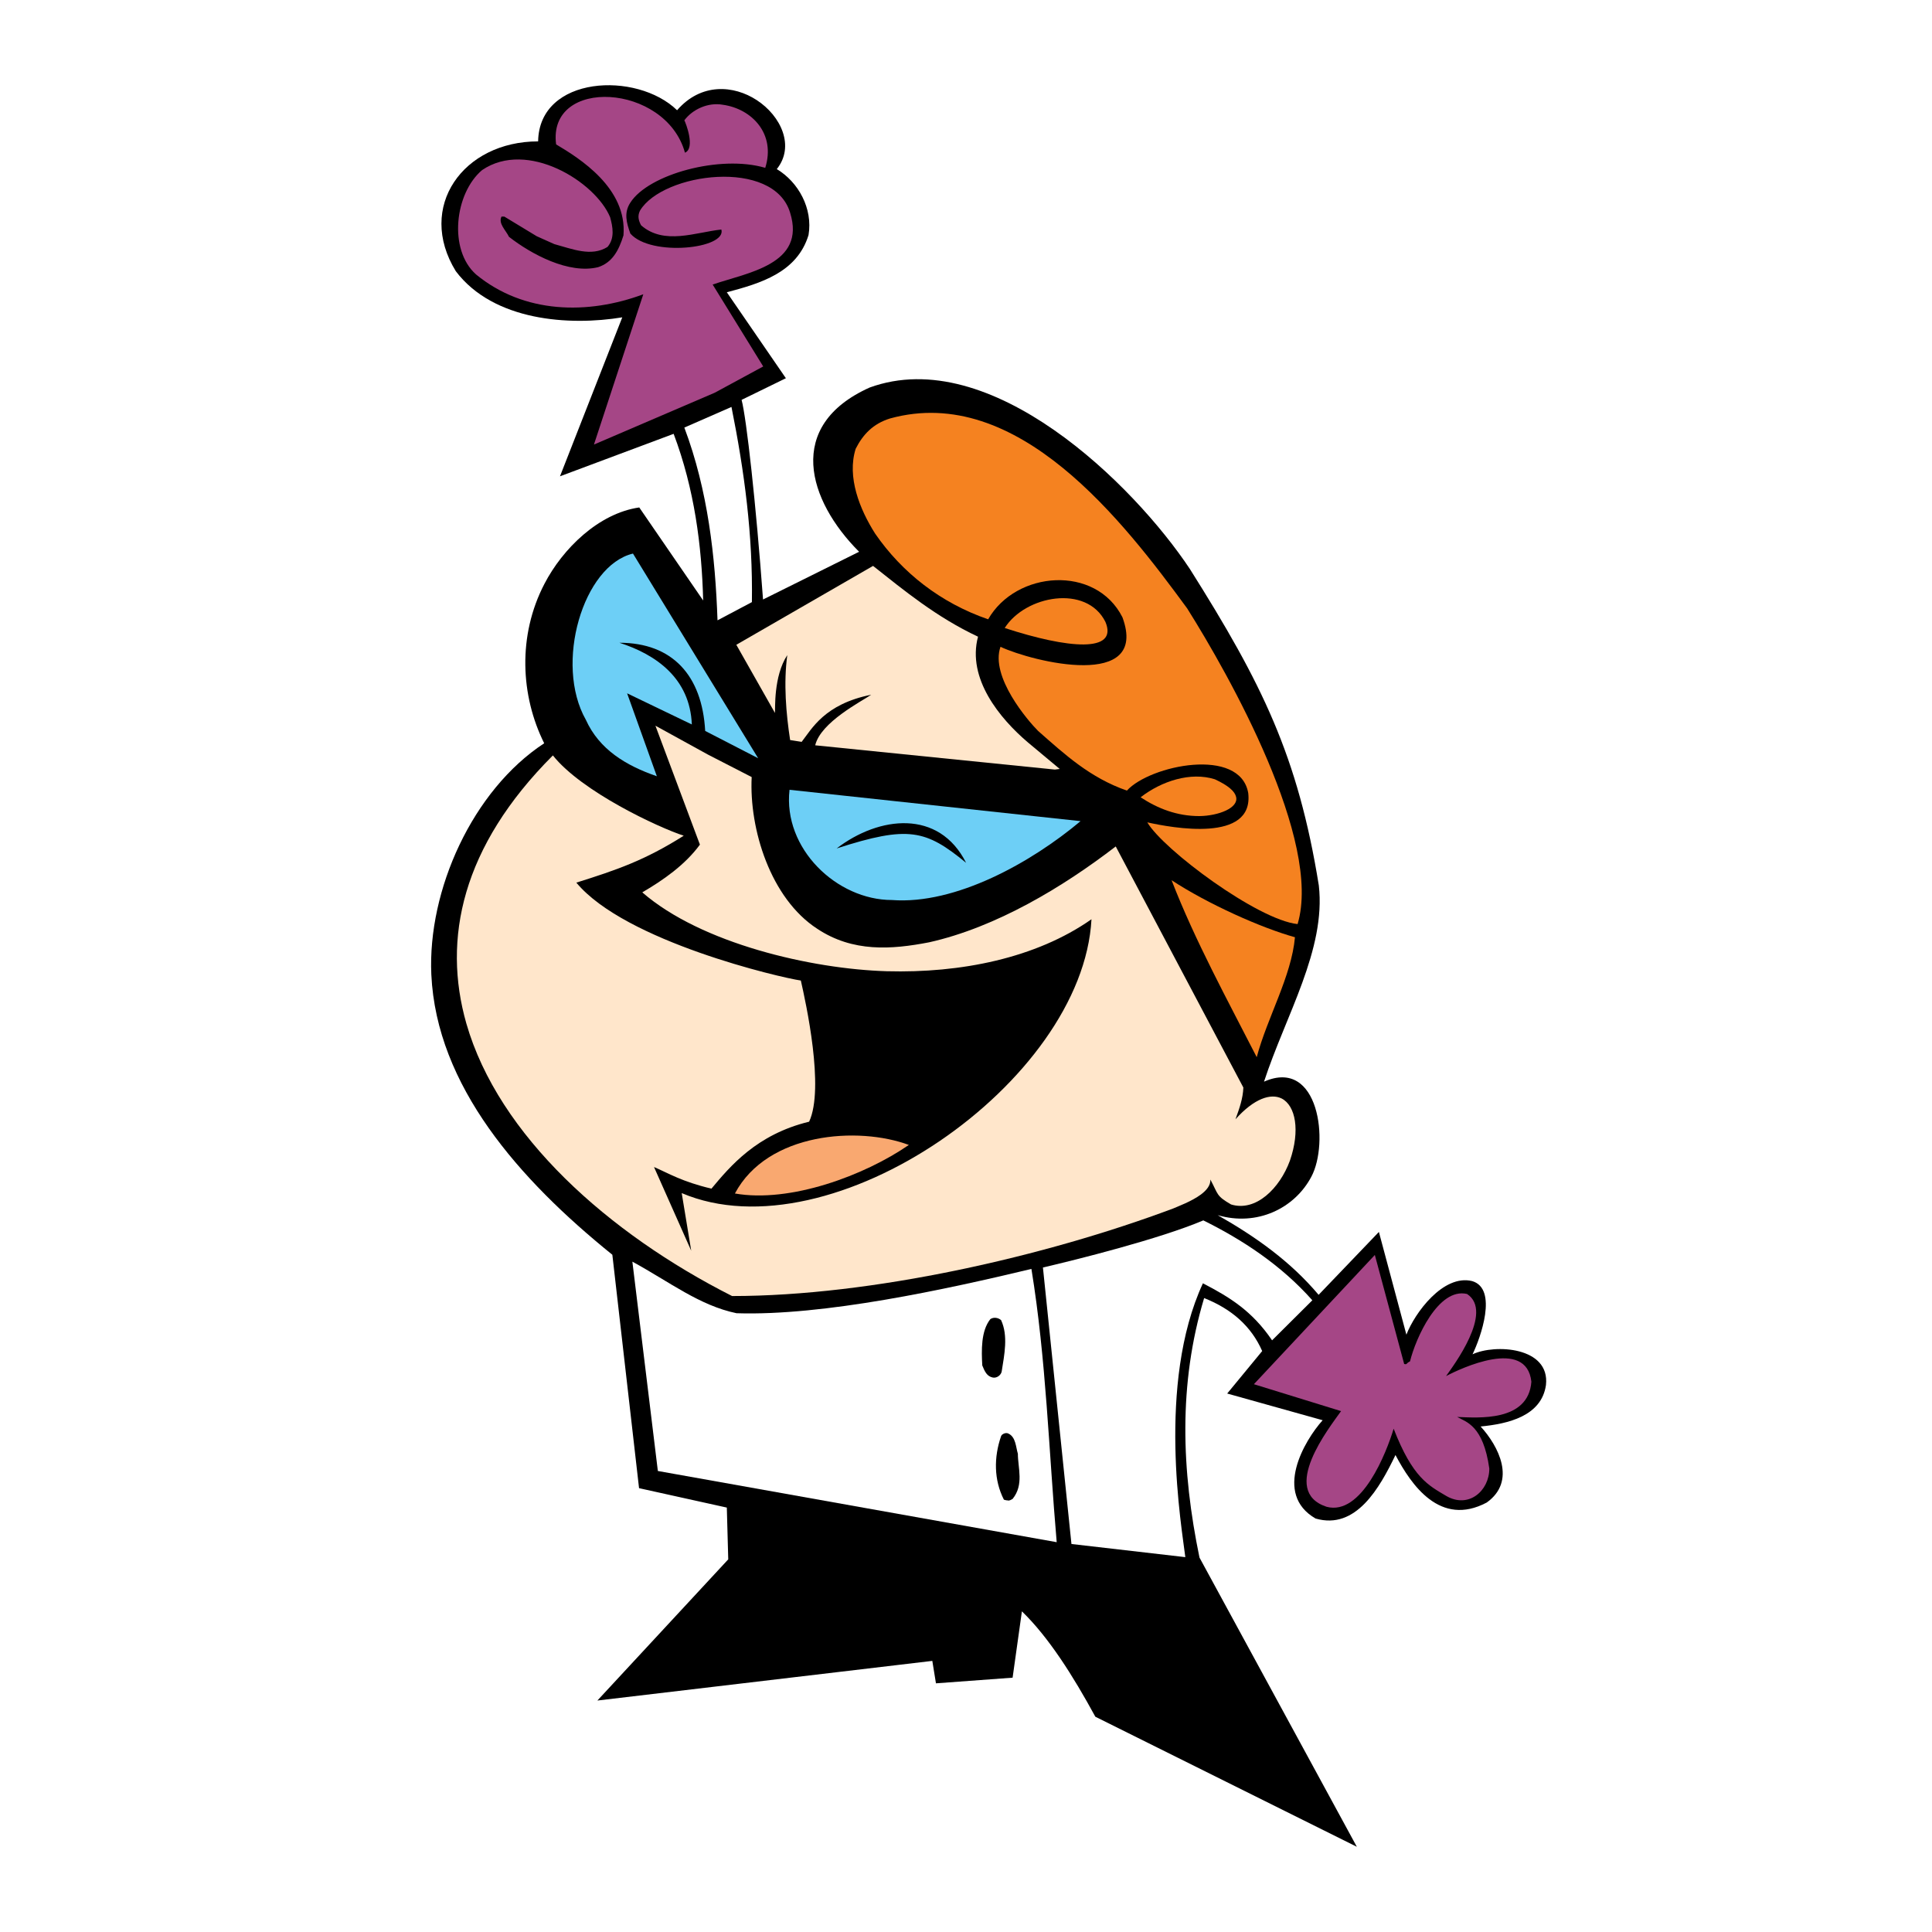
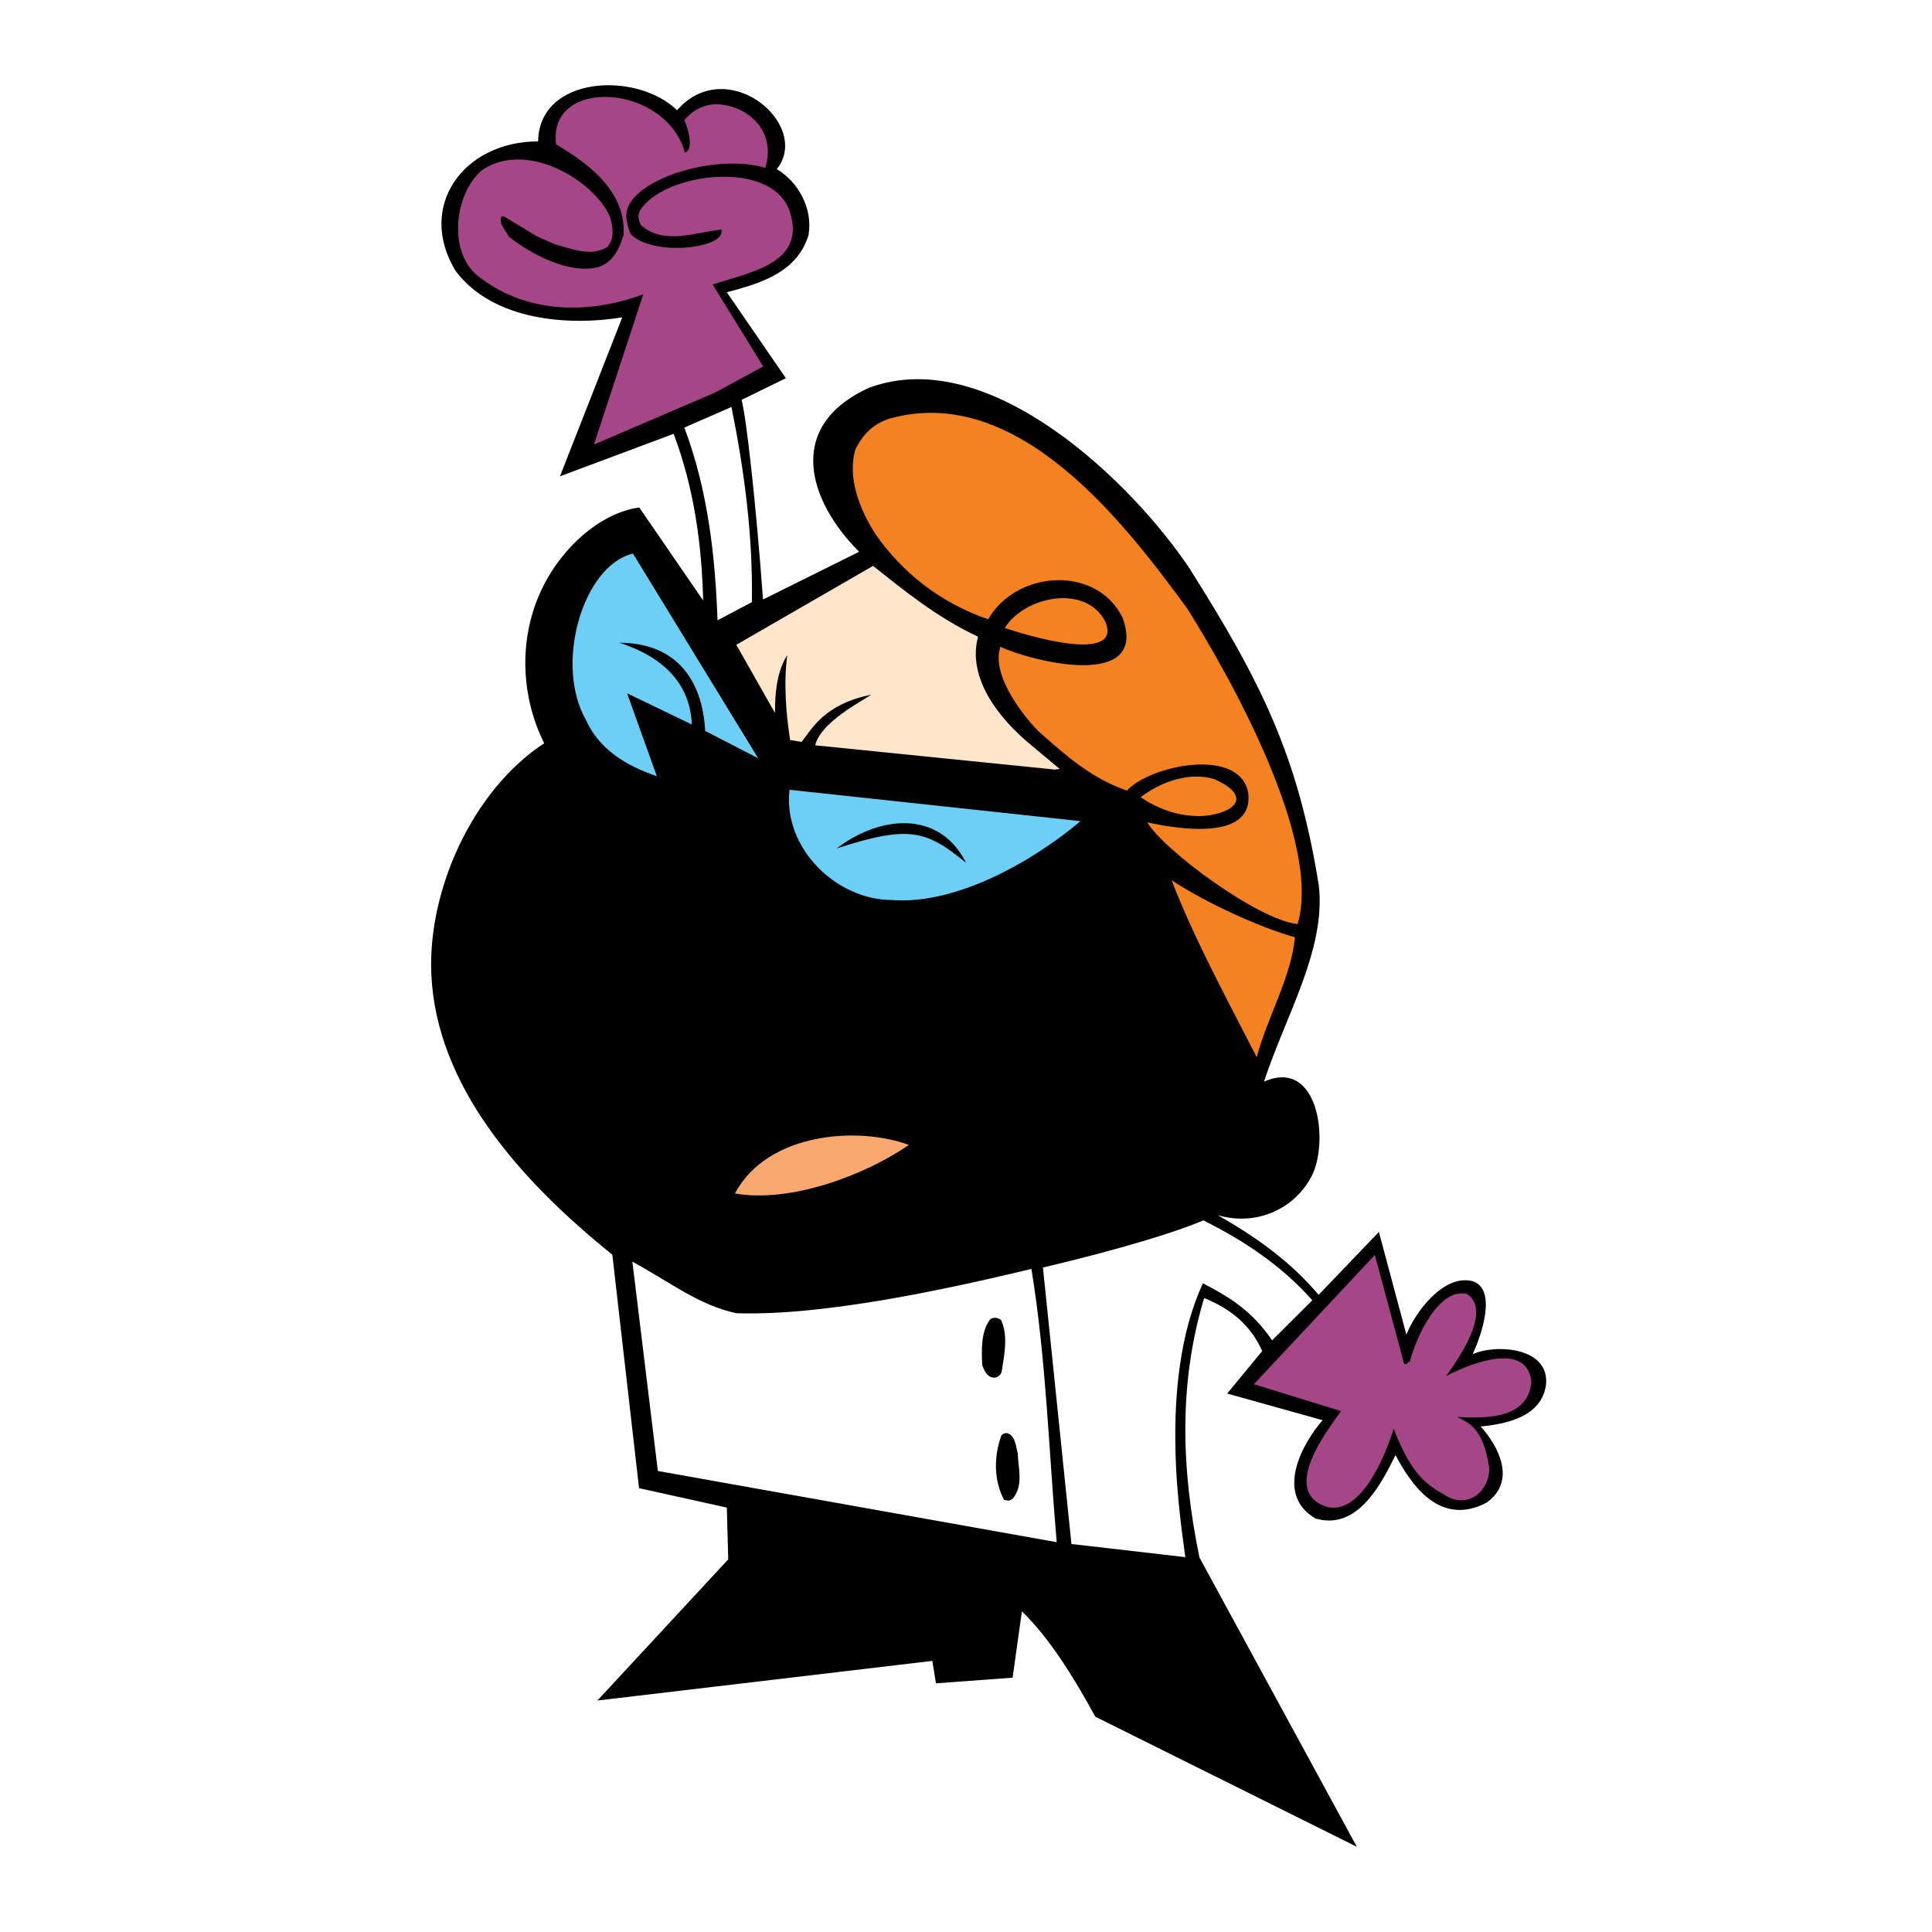
<svg xmlns="http://www.w3.org/2000/svg" version="1.0" id="Layer_1" x="0px" y="0px" width="192.756px" height="192.756px" viewBox="0 0 192.756 192.756" enable-background="new 0 0 192.756 192.756" xml:space="preserve">
  <g>
    <polygon fill-rule="evenodd" clip-rule="evenodd" fill="#FFFFFF" points="0,0 192.756,0 192.756,192.756 0,192.756 0,0  " />
    <path fill-rule="evenodd" clip-rule="evenodd" d="M109.281,171.277c-2.24-4.116-4.661-7.931-7.325-10.514l-0.928,6.619   l-7.648,0.564l-0.363-2.239l-33.416,3.955l13.056-14.085l-0.142-5.166l-8.757-1.937l-2.664-23.287   c-9.323-7.526-17.536-16.849-18.06-27.946c-0.383-8.436,4.117-18.404,11.26-23.085c-2.361-4.742-2.664-10.735,0.021-15.901   c1.816-3.511,5.408-7.042,9.464-7.627l6.376,9.282c-0.142-5.469-0.868-11.119-2.946-16.627l-11.34,4.238l6.215-15.86   c-5.247,0.867-12.833,0.383-16.607-4.601c-3.955-6.437,0.747-12.955,8.212-12.955c0.101-6.579,9.848-7.022,13.863-3.107   c2.401-2.765,5.67-2.502,7.95-1.009c2.442,1.594,3.813,4.621,1.998,6.881c2.159,1.292,3.612,3.935,3.168,6.579   c-1.15,3.753-4.803,4.822-8.153,5.71l5.893,8.576l-4.419,2.159c0.484,1.816,1.433,10.312,2.139,19.917l9.585-4.762   c-5.105-5.105-7.426-12.571,1.049-16.385c12.066-4.399,26.354,9.666,31.963,18.12c7.184,11.401,10.775,18.646,12.854,31.56   c0.727,6.396-3.309,12.955-5.468,19.573c5.509-2.441,6.518,6.134,4.722,9.484c-1.675,3.168-5.428,4.983-9.343,3.834   c3.794,2.158,7.244,4.601,10.069,7.95l6.013-6.275l2.744,10.25c0.828-2.159,3.673-6.053,6.559-5.347   c2.604,0.767,0.827,5.69,0.04,7.305c2.22-1.05,7.749-0.747,7.325,3.067c-0.444,3.107-3.794,3.874-6.518,4.136   c1.775,1.938,3.611,5.448,0.605,7.588c-4.642,2.461-7.527-1.756-9.101-4.742c-1.574,3.269-3.936,7.506-7.971,6.336   c-4.258-2.462-1.11-7.789,0.706-9.807l-9.524-2.664l3.491-4.237c-1.09-2.481-3.048-4.197-5.792-5.287   c-2.583,8.597-2.26,17.192-0.464,25.89l15.699,28.855L109.281,171.277L109.281,171.277z" />
-     <path fill-rule="evenodd" clip-rule="evenodd" d="M132.829,181.851l-22.963-11.623c-4.762-7.971-5.832-7.93-8.455-11.118   l-1.251,7.325l-6.154,0.625l-0.283-2.704l-31.297,3.754l11.381-12.249l0.041-4.641c7.971,1.331,15.981,2.784,23.912,3.632   c6.78,0.706,14.367,1.393,21.229,1.896c4.701,8.152,8.999,16.809,13.781,24.962L132.829,181.851L132.829,181.851z" />
    <polygon fill-rule="evenodd" clip-rule="evenodd" points="95.519,172.831 95.378,172.549 95.519,172.831  " />
    <path fill-rule="evenodd" clip-rule="evenodd" fill="#FFFFFF" d="M106.899,154.045l-2.845-27.585   c3.37-0.787,11.623-2.845,16.002-4.701c3.834,1.896,7.728,4.419,10.876,7.971l-4.016,3.995c-1.998-2.946-4.258-4.318-6.901-5.69   c-4.641,10.029-2.098,24.416-1.755,27.322L106.899,154.045L106.899,154.045z" />
    <path fill-rule="evenodd" clip-rule="evenodd" fill="#FFFFFF" d="M65.634,146.76l-2.542-20.885   c3.733,2.038,6.699,4.379,10.393,5.146c8.697,0.282,20.905-2.381,29.42-4.419c1.474,9.04,1.735,18.181,2.522,27.262L65.634,146.76   L65.634,146.76z" />
    <path fill-rule="evenodd" clip-rule="evenodd" fill="#A54686" d="M133.798,140.787l-8.697-2.684l12.067-12.895l2.926,10.877   c0.323,0.08,0.161-0.061,0.585-0.263c0.545-2.26,2.825-7.405,5.69-6.72c2.704,1.776-1.412,7.225-2.099,8.192   c1.453-0.767,8.031-3.874,8.516,0.565c-0.303,4.016-5.307,3.592-7.405,3.511c0.908,0.505,2.603,0.848,3.208,5.146   c0,2.24-2.078,4.016-4.277,2.745c-1.816-1.07-3.37-1.837-5.268-6.72c-0.706,2.36-3.188,8.737-6.699,7.789   C127.623,148.758,132.628,142.441,133.798,140.787L133.798,140.787z" />
    <path fill-rule="evenodd" clip-rule="evenodd" d="M100.402,149.686l-0.242-0.061c-1.009-1.978-1.009-4.237-0.282-6.336   c0.061-0.201,0.464-0.403,0.727-0.263c0.746,0.344,0.746,1.353,0.948,2.019c0,1.412,0.625,3.087-0.524,4.5   c-0.142,0.08-0.344,0.222-0.545,0.141H100.402L100.402,149.686z" />
    <path fill-rule="evenodd" clip-rule="evenodd" d="M99.051,137.438c-0.586-0.121-0.808-0.605-1.05-1.211   c-0.08-1.493-0.141-3.431,0.808-4.621c0.343-0.222,0.786-0.141,1.069,0.102c0.727,1.573,0.323,3.45,0.061,5.125   C99.878,137.175,99.475,137.519,99.051,137.438L99.051,137.438z" />
-     <path fill-rule="evenodd" clip-rule="evenodd" fill="#FFE6CB" d="M73.04,129.306c-12.329-6.235-23.306-16.022-26.515-27.201   c-2.401-8.415-0.464-17.636,8.636-26.737c2.866,3.612,10.513,7.184,13.056,8.011c-3.895,2.462-6.679,3.41-10.715,4.681   c4.863,5.872,20.401,9.484,22.398,9.767c0.504,2.219,2.381,10.755,0.827,14.084c-5.246,1.271-7.89,4.46-9.746,6.68   c-2.966-0.706-4.238-1.514-5.731-2.159l3.713,8.354l-0.948-5.751c14.932,6.356,40.015-11.058,40.882-27.321   c-5.549,3.894-13.056,5.387-20.42,5.186c-7.527-0.222-18.524-2.765-24.396-7.87c2.078-1.21,4.277-2.744,5.75-4.762l-4.439-11.865   l5.246,2.885l4.358,2.24c-0.262,5.186,1.877,12.107,6.538,15.134c3.552,2.361,7.406,2.079,11.159,1.353   c6.7-1.494,13.378-5.529,18.625-9.565l12.732,24.053c-0.04,1.09-0.384,2.059-0.787,3.168c1.877-2.099,3.531-2.603,4.601-2.078   c1.393,0.706,1.877,3.188,0.827,6.215c-1.009,2.744-3.39,5.126-5.871,4.359c-1.494-0.868-1.251-0.969-2.059-2.482   c0.021,0.585-0.384,1.069-0.948,1.493c-0.929,0.687-2.261,1.17-2.765,1.393C104.236,125.371,86.963,129.306,73.04,129.306   L73.04,129.306z" />
    <path fill-rule="evenodd" clip-rule="evenodd" fill="#F9A870" d="M73.323,119.075c3.249-6.114,12.329-6.72,17.354-4.844   C86.257,117.279,78.832,120.043,73.323,119.075L73.323,119.075z" />
    <path fill-rule="evenodd" clip-rule="evenodd" d="M91.826,113.485c-0.686-1.15-2.361-1.675-3.713-2.28   c-1.876-0.403-3.833,0.121-5.771,0.263c0.121-4.299,0-8.818-0.948-13.298c8.556,0.867,17.192-0.363,25.849-4.177   c-2.18,7.708-6.982,13.117-12.249,17.333L91.826,113.485L91.826,113.485z" />
    <path fill-rule="evenodd" clip-rule="evenodd" fill="#F58220" d="M125.384,105.475c-2.846-5.569-6.154-11.603-8.495-17.656   c3.632,2.381,8.959,4.762,12.309,5.69C128.854,97.403,126.433,101.52,125.384,105.475L125.384,105.475z" />
    <path fill-rule="evenodd" clip-rule="evenodd" fill="#F58220" d="M114.467,82.047c2.462,0.545,10.654,2.079,10.069-2.926   c-0.808-4.641-9.787-2.785-12.107-0.242c-3.692-1.292-6.175-3.592-8.858-5.953c-0.989-0.988-4.803-5.407-3.753-8.394   c3.249,1.514,14.852,4.358,12.168-2.946c-2.664-5.267-10.614-4.662-13.399,0.202c-4.742-1.634-8.596-4.661-11.279-8.556   c-1.534-2.421-2.825-5.63-1.938-8.455c0.727-1.433,1.735-2.502,3.43-3.027c12.733-3.511,23.327,10.332,29.643,18.948   c4.217,6.7,13.499,23.206,11.018,31.499C125.464,91.773,116.062,84.771,114.467,82.047L114.467,82.047z" />
    <path fill-rule="evenodd" clip-rule="evenodd" fill="#6DCFF6" d="M78.771,78.798l29.037,3.127   c-4.903,4.116-12.45,8.354-18.826,7.87C83.493,89.795,78.105,84.67,78.771,78.798L78.771,78.798z" />
    <path fill-rule="evenodd" clip-rule="evenodd" d="M83.472,84.65c4.238-3.249,10.21-3.935,12.915,1.433   C92.371,82.793,90.656,82.33,83.472,84.65L83.472,84.65z" />
    <path fill-rule="evenodd" clip-rule="evenodd" fill="#F58220" d="M119.653,81.421c-2.221,0-4.137-0.747-5.853-1.876   c2.079-1.614,4.984-2.563,7.406-1.796c1.352,0.625,1.997,1.21,2.118,1.755C123.607,80.614,121.55,81.401,119.653,81.421   L119.653,81.421z" />
    <path fill-rule="evenodd" clip-rule="evenodd" fill="#6DCFF6" d="M65.534,77.446c-3.108-1.07-5.751-2.684-7.083-5.63   c-3.168-5.589-0.283-15.396,4.701-16.587L75.643,75.65l-5.287-2.725c-0.303-5.549-3.289-8.797-8.556-8.797   c3.652,1.17,7.042,3.551,7.224,8.152l-6.457-3.108L65.534,77.446L65.534,77.446z" />
    <path fill-rule="evenodd" clip-rule="evenodd" fill="#FFE6CB" d="M105.245,76.78l-23.912-2.421c0.545-2.3,4.581-4.358,5.589-5.045   c-4.661,0.929-5.932,3.411-6.941,4.702l-1.15-0.182c-0.404-2.644-0.666-5.67-0.283-8.475c-1.393,2.119-1.19,5.428-1.231,5.771   l-3.854-6.8l13.641-7.87c3.087,2.441,6.336,5.125,10.473,7.062c-1.11,4.177,2.159,8.152,4.984,10.553l3.168,2.644L105.245,76.78   L105.245,76.78z" />
    <path fill-rule="evenodd" clip-rule="evenodd" fill="#F58220" d="M100.241,62.655c2.058-3.249,8.172-4.379,10.049-0.605   C111.602,65.178,106.537,64.713,100.241,62.655L100.241,62.655z" />
    <path fill-rule="evenodd" clip-rule="evenodd" fill="#FFFFFF" d="M71.587,61.889c-0.222-6.336-0.949-12.955-3.31-19.23l4.702-2.058   c1.292,6.437,2.139,12.773,2.038,19.472L71.587,61.889L71.587,61.889z" />
    <path fill-rule="evenodd" clip-rule="evenodd" fill="#A54686" d="M59.258,44.353l4.924-14.993   c-5.529,2.058-11.905,1.958-16.688-1.978c-2.785-2.482-2.119-8.111,0.605-10.412c4.5-3.067,11.3,1.15,12.773,4.702   c0.263,0.948,0.485,2.099-0.262,2.966c-1.614,1.009-3.511,0.202-5.307-0.283l-1.756-0.787l-3.229-1.958h-0.283   c-0.343,0.686,0.424,1.352,0.747,2.018c2.22,1.735,5.973,3.753,8.899,3.027c1.393-0.464,2.038-1.614,2.522-3.168   c0.383-4.722-4.379-7.688-6.719-9.08c-0.888-6.76,10.937-6.114,12.854,0.827c1.07-0.444,0.061-3.027-0.061-3.229   c0.807-1.09,2.361-1.816,3.834-1.554c2.906,0.403,5.307,2.906,4.238,6.295c-4.5-1.332-11.664,0.646-13.459,3.471   c-0.666,1.009-0.383,2.018,0,3.087c2.058,2.341,9.625,1.514,9.081-0.403c-2.542,0.262-5.71,1.594-8.011-0.424   c-0.242-0.464-0.384-0.908-0.102-1.473c2.28-3.773,13.339-5.247,14.973,0.222c1.614,5.166-4.278,5.973-7.729,7.163l5.045,8.173   l-4.843,2.623L59.258,44.353L59.258,44.353z" />
  </g>
</svg>